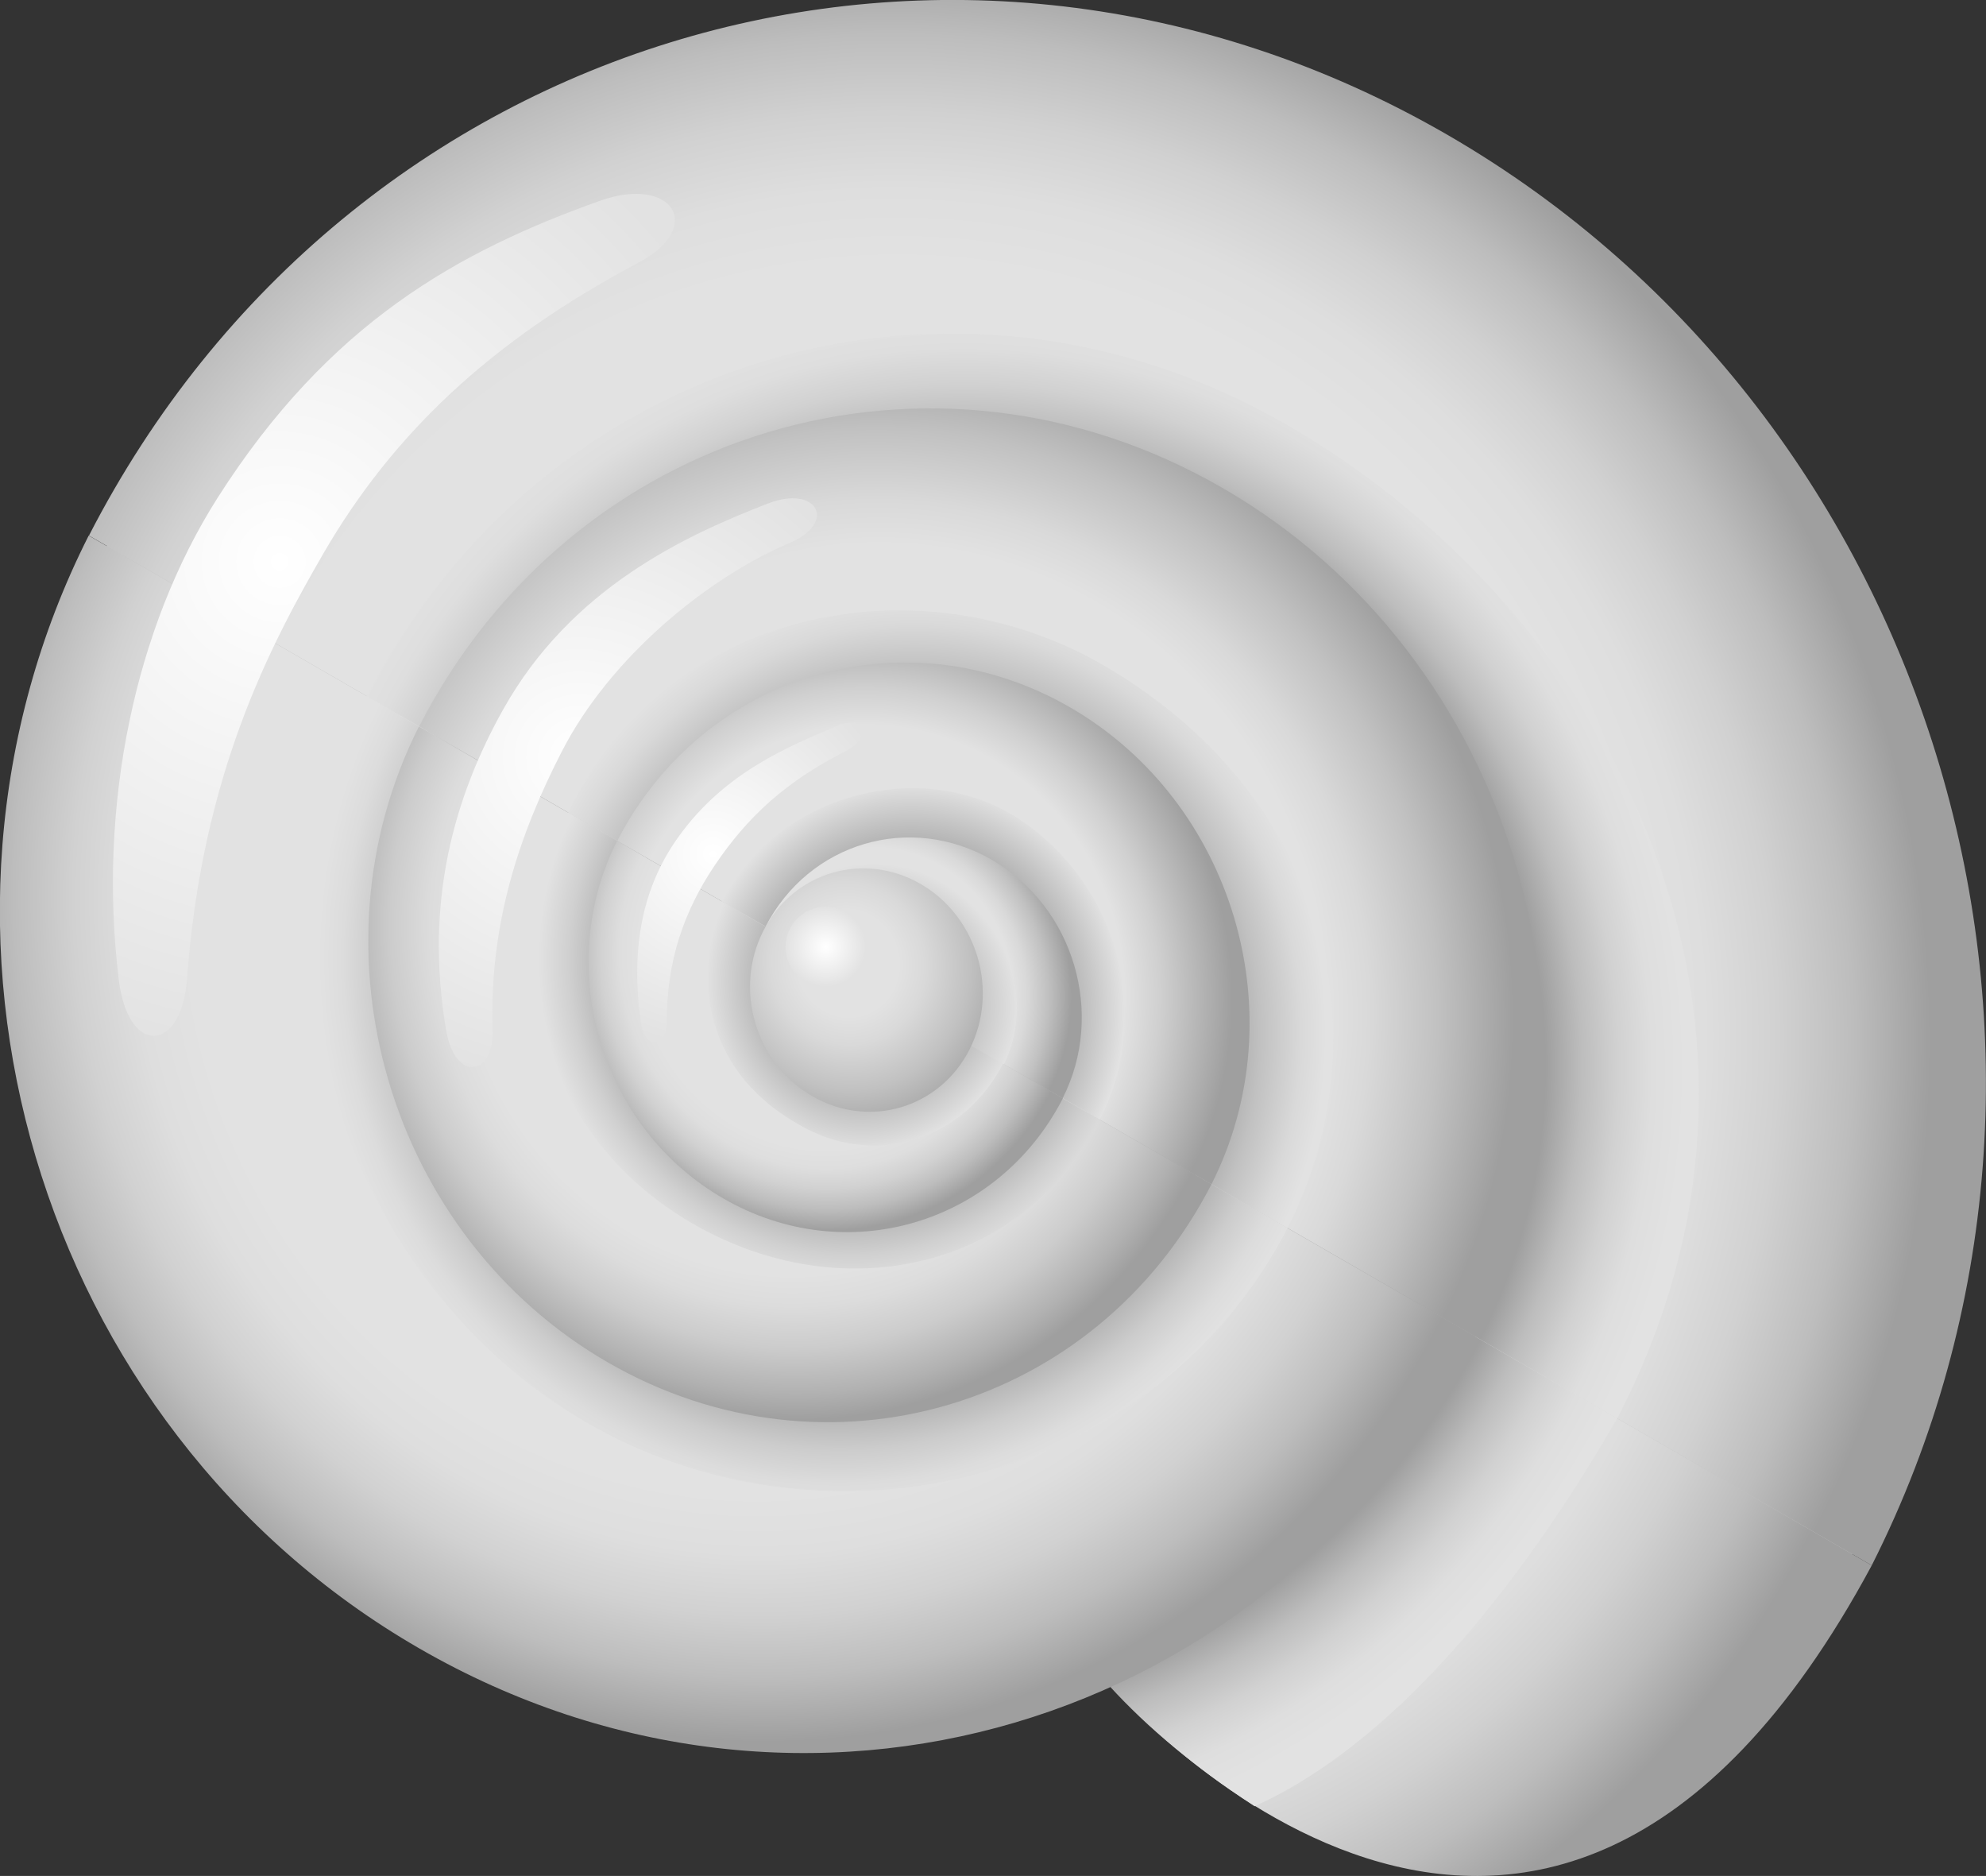
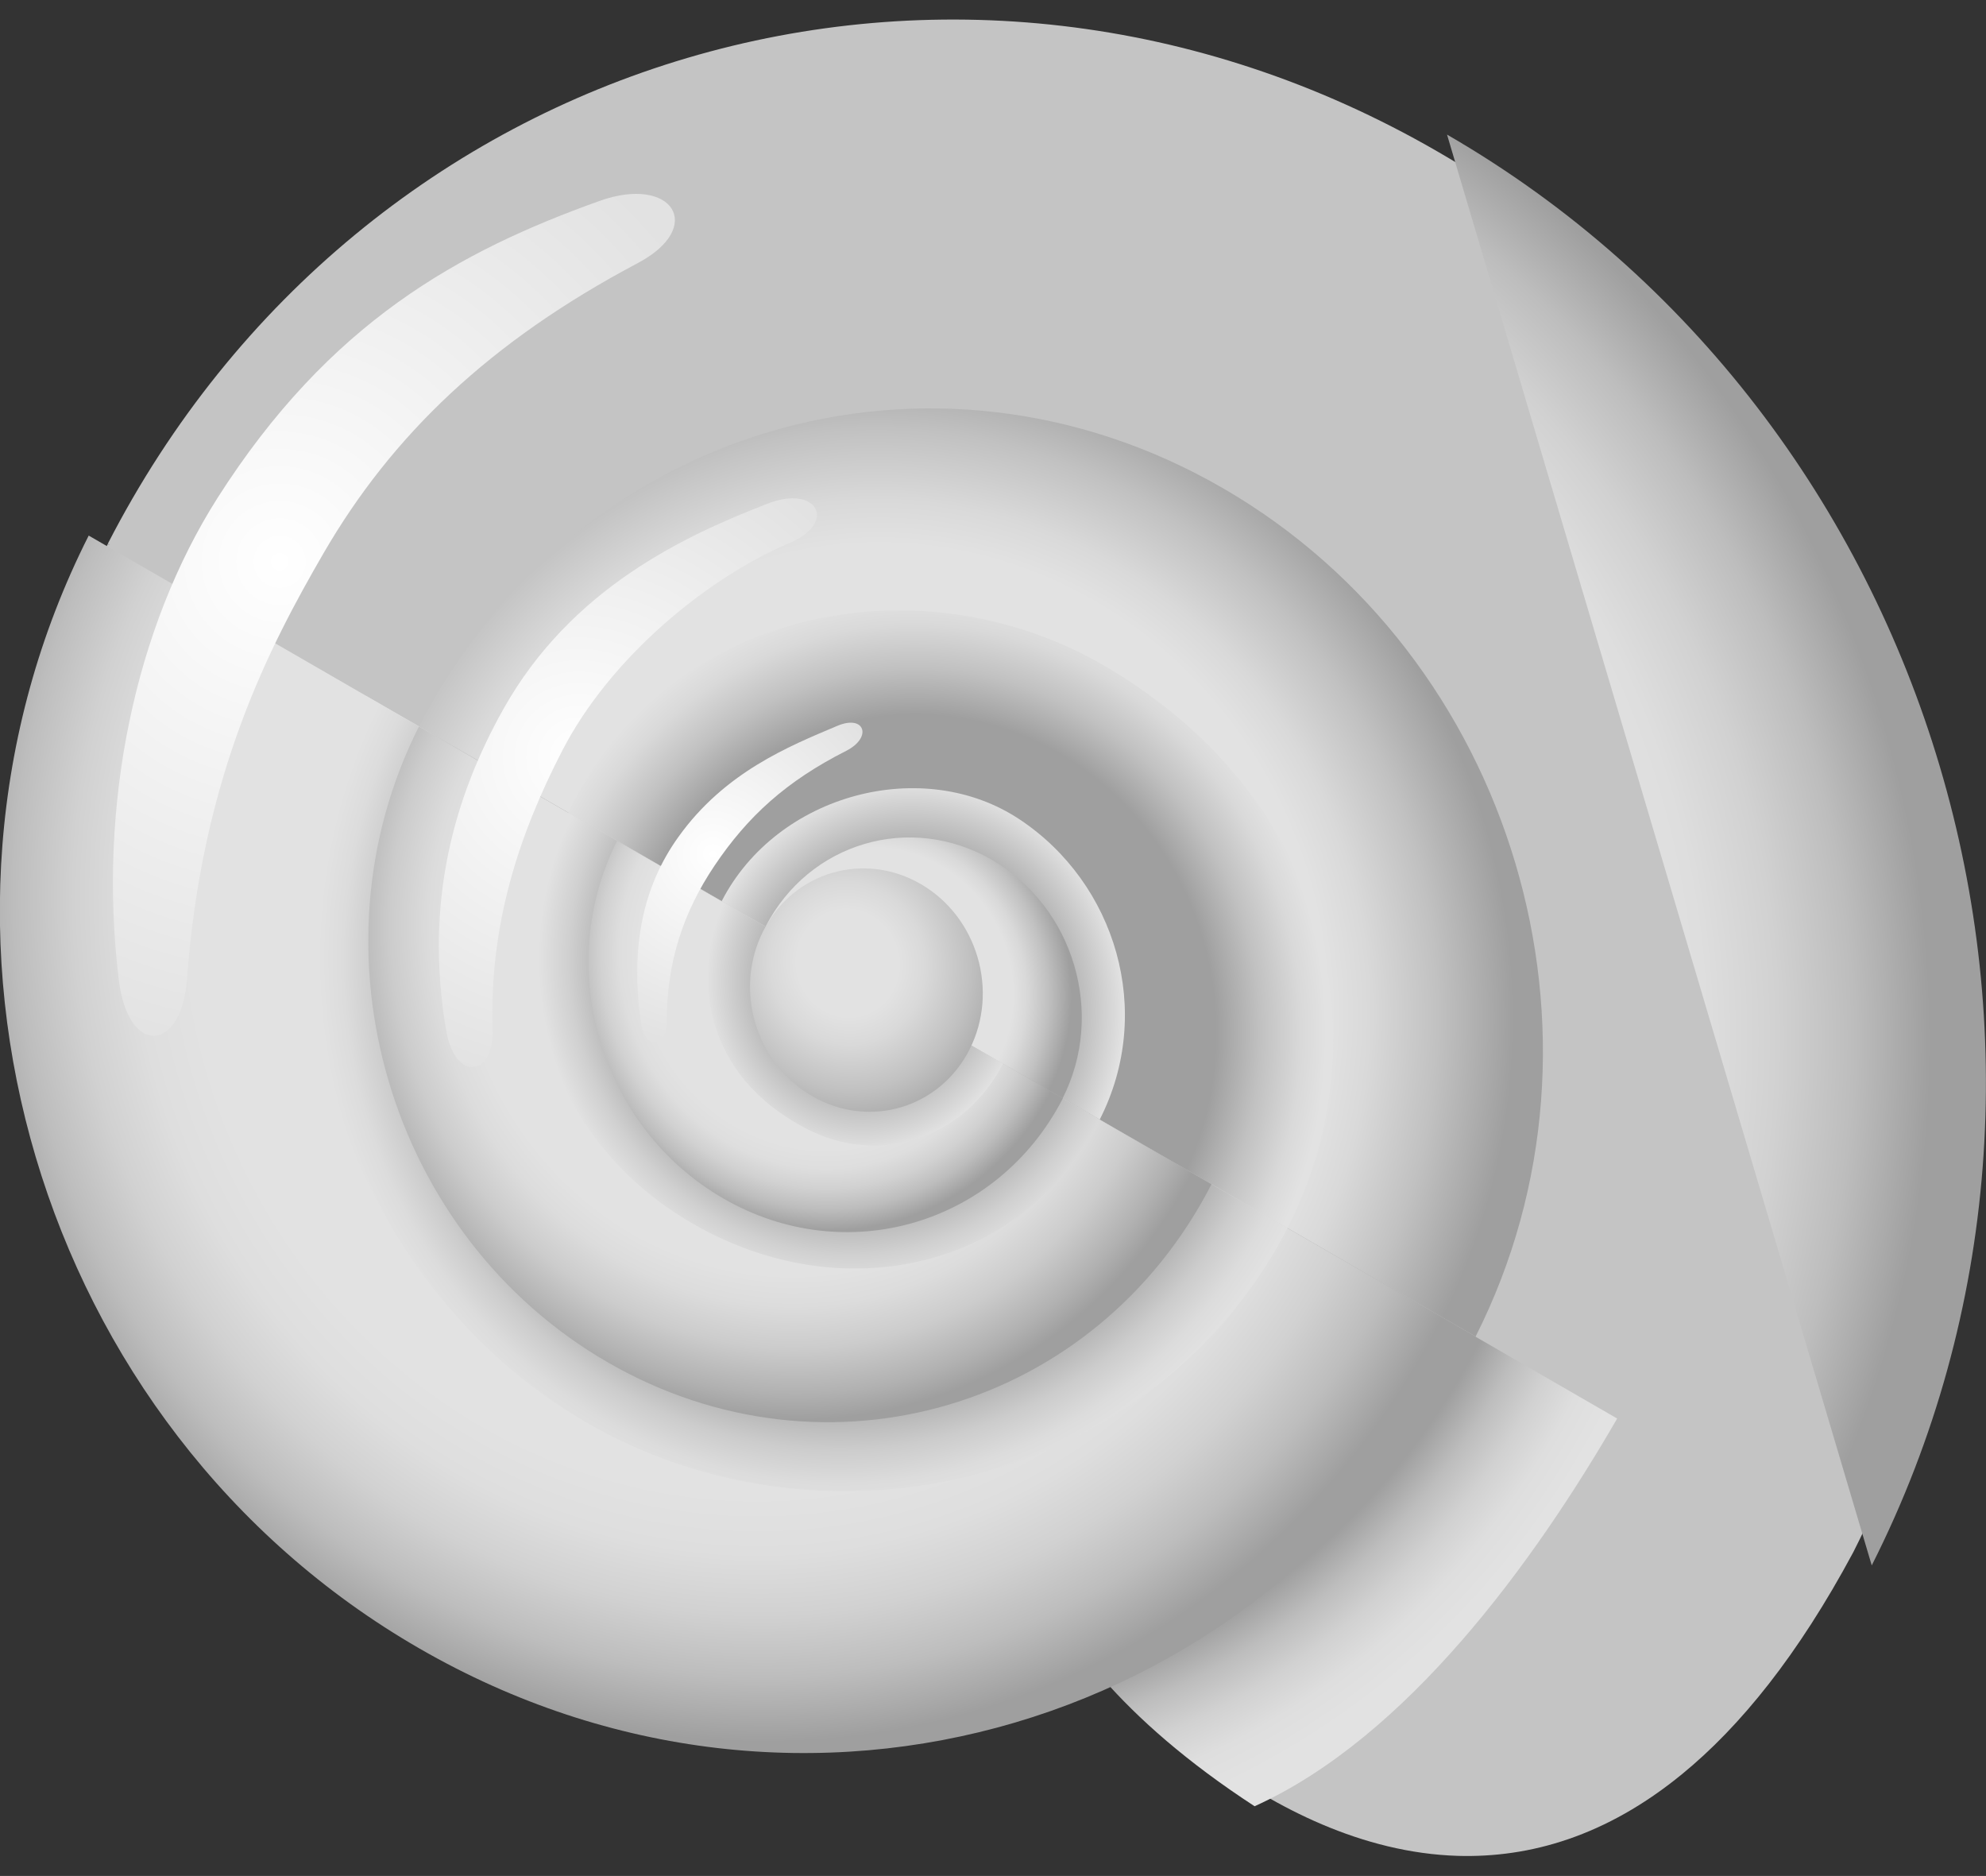
<svg xmlns="http://www.w3.org/2000/svg" version="1.1" id="Lager_1" x="0px" y="0px" viewBox="0 0 792.6 748.5" style="enable-background:new 0 0 792.6 748.5;" xml:space="preserve">
  <rect x="0" y="0" width="792.6" height="748.5" fill="#333333" stroke="none" />
  <style type="text/css">
	.st0{fill:#C4C4C4;}
	.st1{fill:url(#SVGID_1_);}
	.st2{fill:url(#SVGID_2_);}
	.st3{fill:url(#SVGID_3_);}
	.st4{fill:url(#SVGID_4_);}
	.st5{fill:url(#SVGID_5_);}
	.st6{fill:url(#SVGID_6_);}
	.st7{fill:url(#SVGID_7_);}
	.st8{fill:url(#SVGID_8_);}
	.st9{fill:url(#SVGID_9_);}
	.st10{fill:url(#SVGID_10_);}
	.st11{fill:url(#SVGID_11_);}
	.st12{fill:url(#SVGID_12_);}
	.st13{fill:url(#SVGID_13_);}
	.st14{fill:url(#SVGID_14_);}
	.st15{fill:url(#SVGID_15_);}
	.st16{fill:url(#SVGID_16_);}
	.st17{fill:url(#SVGID_17_);}
	.st18{fill:url(#SVGID_18_);}
	.st19{fill:url(#SVGID_19_);}
	.st20{fill:url(#SVGID_20_);}
	.st21{fill:url(#SVGID_21_);}
</style>
  <g>
    <g>
      <path class="st0" d="M671.4,707.8c-30.5,25-61,33.5-89.5,32.7c-77.3-2.3-138.7-74.2-138.7-74.2c-83.5,38.2-183.4,36.4-271.2-14.3    C22.7,565.7-35,371.2,43,217.1c0.1,0.1,0.9,0.4,0.9,0.4c-0.3-0.2-0.6-0.3-0.9-0.5C144.3,19.7,381.6-50.5,573.6,60.4    c192.1,110.9,266.2,360.9,166,559C717.6,660.4,694.6,688.8,671.4,707.8z" />
    </g>
    <g>
      <radialGradient id="SVGID_1_" cx="626.4" cy="269.844" r="241.283" gradientTransform="matrix(1.419 0.82 -0.745 1.462 -305.102 -490.2)" gradientUnits="userSpaceOnUse">
        <stop offset="0.7" style="stop-color:#E2E2E2" />
        <stop offset="0.769" style="stop-color:#DEDEDE" />
        <stop offset="0.841" style="stop-color:#D1D1D1" />
        <stop offset="0.914" style="stop-color:#BDBDBD" />
        <stop offset="0.987" style="stop-color:#A0A0A0" />
        <stop offset="0.99" style="stop-color:#9F9F9F" />
      </radialGradient>
-       <path class="st1" d="M747,624.6l-158.1-91.3c-40.9,80.7-112,126.2-145.2,139.7C443.6,673.1,614.2,871.6,747,624.6z" />
      <radialGradient id="SVGID_2_" cx="613.577" cy="267.668" r="254.885" gradientTransform="matrix(1.419 0.82 -0.745 1.462 -305.102 -490.2)" gradientUnits="userSpaceOnUse">
        <stop offset="0.7" style="stop-color:#E2E2E2" />
        <stop offset="0.769" style="stop-color:#DEDEDE" />
        <stop offset="0.841" style="stop-color:#D1D1D1" />
        <stop offset="0.914" style="stop-color:#BDBDBD" />
        <stop offset="0.987" style="stop-color:#A0A0A0" />
        <stop offset="0.99" style="stop-color:#9F9F9F" />
        <stop offset="1" style="stop-color:#9F9F9F" />
      </radialGradient>
-       <path class="st2" d="M747,624.6C849.3,422.3,773.6,167,577.5,53.7c-196.2-113.3-438.5-41.5-542,160L747,624.6z" />
+       <path class="st2" d="M747,624.6C849.3,422.3,773.6,167,577.5,53.7L747,624.6z" />
      <radialGradient id="SVGID_3_" cx="597.902" cy="267.885" r="209.697" gradientTransform="matrix(1.419 0.82 -0.745 1.462 -305.102 -490.2)" gradientUnits="userSpaceOnUse">
        <stop offset="0.83" style="stop-color:#9F9F9F" />
        <stop offset="0.832" style="stop-color:#A0A0A0" />
        <stop offset="0.875" style="stop-color:#BDBDBD" />
        <stop offset="0.917" style="stop-color:#D1D1D1" />
        <stop offset="0.959" style="stop-color:#DEDEDE" />
        <stop offset="1" style="stop-color:#E2E2E2" />
      </radialGradient>
      <path class="st3" d="M500.7,720.7c60.8-27.5,111.5-97.3,144.7-154.7L513.8,490c-33.7,63.9-84.2,83.5-109.5,93.8    C404.2,583.9,392.5,650.2,500.7,720.7z" />
      <radialGradient id="SVGID_4_" cx="631.496" cy="267.476" r="175.432" gradientTransform="matrix(1.419 0.82 -0.745 1.462 -305.102 -490.2)" gradientUnits="userSpaceOnUse">
        <stop offset="0.8" style="stop-color:#9F9F9F" />
        <stop offset="0.802" style="stop-color:#A0A0A0" />
        <stop offset="0.852" style="stop-color:#BDBDBD" />
        <stop offset="0.903" style="stop-color:#D1D1D1" />
        <stop offset="0.952" style="stop-color:#DEDEDE" />
        <stop offset="1" style="stop-color:#E2E2E2" />
      </radialGradient>
-       <path class="st4" d="M645.4,566c81.4-156.2,0.2-320.4-132-396.6c-132.9-76.7-297-28-367.1,108.5L645.4,566z" />
      <radialGradient id="SVGID_5_" cx="332.71" cy="232.344" r="112.41" gradientTransform="matrix(-2.484 -1.434 1.304 -2.559 819.574 1437.014)" gradientUnits="userSpaceOnUse">
        <stop offset="0.7" style="stop-color:#E2E2E2" />
        <stop offset="0.772" style="stop-color:#DEDEDE" />
        <stop offset="0.846" style="stop-color:#D1D1D1" />
        <stop offset="0.921" style="stop-color:#BDBDBD" />
        <stop offset="0.997" style="stop-color:#A0A0A0" />
        <stop offset="1" style="stop-color:#9F9F9F" />
      </radialGradient>
      <path class="st5" d="M35.4,213.7c-79.6,157.4-20.7,356,131.9,444c152.6,88.1,341.1,32.3,421.5-124.4    C588.4,533.1,588.4,533.1,35.4,213.7z" />
      <radialGradient id="SVGID_6_" cx="606.455" cy="268.174" r="154.999" gradientTransform="matrix(1.419 0.82 -0.745 1.462 -305.102 -490.2)" gradientUnits="userSpaceOnUse">
        <stop offset="0.7" style="stop-color:#E2E2E2" />
        <stop offset="0.768" style="stop-color:#D9D9D9" />
        <stop offset="0.878" style="stop-color:#C1C1C1" />
        <stop offset="1" style="stop-color:#9F9F9F" />
      </radialGradient>
      <path class="st6" d="M588.9,533.3c60.6-119.9,15.2-271.5-101-338.6c-116.2-67.1-259.3-24.3-320.6,95.1    C167.2,289.9,588.6,533.1,588.9,533.3z" />
      <radialGradient id="SVGID_7_" cx="313.394" cy="233.361" r="74.702" gradientTransform="matrix(-2.432 -1.404 1.307 -2.558 790.376 1421.309)" gradientUnits="userSpaceOnUse">
        <stop offset="0.78" style="stop-color:#9F9F9F" />
        <stop offset="0.819" style="stop-color:#B1B1B1" />
        <stop offset="0.89" style="stop-color:#CCCCCC" />
        <stop offset="0.952" style="stop-color:#DCDCDC" />
        <stop offset="1" style="stop-color:#E2E2E2" />
      </radialGradient>
      <path class="st7" d="M146.3,277.8C94.5,380,137,511.6,234.1,567.6c97,56,227.3,24.2,279.7-77.6    C513.6,489.9,146.3,277.8,146.3,277.8z" />
      <radialGradient id="SVGID_8_" cx="624.304" cy="271.084" r="103.37" gradientTransform="matrix(1.39 0.802 -0.747 1.462 -299.093 -486.067)" gradientUnits="userSpaceOnUse">
        <stop offset="0.73" style="stop-color:#9F9F9F" />
        <stop offset="0.839" style="stop-color:#C1C1C1" />
        <stop offset="0.939" style="stop-color:#D9D9D9" />
        <stop offset="1" style="stop-color:#E2E2E2" />
      </radialGradient>
      <path class="st8" d="M513.8,490c39.5-77.9,15.2-173.7-74.2-225c-74.1-42.5-174.8-21.4-212.8,59.2L513.8,490z" />
      <radialGradient id="SVGID_9_" cx="255.065" cy="229.764" r="114.965" gradientTransform="matrix(-1.419 -0.82 0.745 -1.462 503.329 918.861)" gradientUnits="userSpaceOnUse">
        <stop offset="0.7" style="stop-color:#E2E2E2" />
        <stop offset="0.765" style="stop-color:#DCDCDC" />
        <stop offset="0.851" style="stop-color:#CCCCCC" />
        <stop offset="0.947" style="stop-color:#B1B1B1" />
        <stop offset="1" style="stop-color:#9F9F9F" />
      </radialGradient>
      <path class="st9" d="M167.2,289.9c-45.4,89.9-11.8,203.4,75.4,253.7c87.2,50.3,194.9,18.5,240.9-71.1    C483.3,472.4,167.5,290,167.2,289.9z" />
      <radialGradient id="SVGID_10_" cx="601.171" cy="267.753" r="89.398" gradientTransform="matrix(1.419 0.82 -0.745 1.462 -305.102 -490.2)" gradientUnits="userSpaceOnUse">
        <stop offset="0.7" style="stop-color:#E2E2E2" />
        <stop offset="0.798" style="stop-color:#D0D0D0" />
        <stop offset="0.995" style="stop-color:#A0A0A0" />
        <stop offset="1" style="stop-color:#9F9F9F" />
      </radialGradient>
-       <path class="st10" d="M483.5,472.5c34.1-67.4,8.9-152.5-56.5-190.3c-65.4-37.7-146.2-13.8-180.7,53.4    C246.4,335.6,483.3,472.4,483.5,472.5z" />
      <radialGradient id="SVGID_11_" cx="240.755" cy="229.904" r="74.989" gradientTransform="matrix(-1.432 -0.827 0.745 -1.463 509.44 922.421)" gradientUnits="userSpaceOnUse">
        <stop offset="0.7" style="stop-color:#9F9F9F" />
        <stop offset="0.705" style="stop-color:#A0A0A0" />
        <stop offset="0.902" style="stop-color:#D0D0D0" />
        <stop offset="1" style="stop-color:#E2E2E2" />
      </radialGradient>
      <path class="st11" d="M226.8,324.2C197.6,382,215.4,457.6,283.4,492c58.2,29.4,125.9,12.4,155.5-45.2    C438.8,446.7,227,324.3,226.8,324.2z" />
      <radialGradient id="SVGID_12_" cx="624.065" cy="269.642" r="56.284" gradientTransform="matrix(1.342 0.775 -0.749 1.46 -273.331 -471.869)" gradientUnits="userSpaceOnUse">
        <stop offset="0.65" style="stop-color:#9F9F9F" />
        <stop offset="1" style="stop-color:#E2E2E2" />
      </radialGradient>
      <path class="st12" d="M438.9,446.7c22-43.2,6.3-94.3-31.9-119.7c-38.4-25.6-96.8-10.5-119,32.6    C288.2,359.7,438.8,446.7,438.9,446.7z" />
      <radialGradient id="SVGID_13_" cx="244.576" cy="229.8" r="64.856" gradientTransform="matrix(-1.419 -0.82 0.745 -1.462 503.329 918.861)" gradientUnits="userSpaceOnUse">
        <stop offset="0.7" style="stop-color:#E2E2E2" />
        <stop offset="0.772" style="stop-color:#DEDEDE" />
        <stop offset="0.846" style="stop-color:#D1D1D1" />
        <stop offset="0.921" style="stop-color:#BDBDBD" />
        <stop offset="0.997" style="stop-color:#A0A0A0" />
        <stop offset="1" style="stop-color:#9F9F9F" />
      </radialGradient>
      <path class="st13" d="M246.3,335.5c-25.6,50.6-6.7,114.4,42.4,142.7c49,28.3,109.6,10.4,135.5-40    C424.1,438.2,246.4,335.6,246.3,335.5z" />
      <radialGradient id="SVGID_14_" cx="607.137" cy="269.054" r="49.676" gradientTransform="matrix(1.39 0.802 -0.73 1.432 -297.823 -476.967)" gradientUnits="userSpaceOnUse">
        <stop offset="0.7" style="stop-color:#E2E2E2" />
        <stop offset="0.768" style="stop-color:#D9D9D9" />
        <stop offset="0.878" style="stop-color:#C1C1C1" />
        <stop offset="1" style="stop-color:#9F9F9F" />
      </radialGradient>
      <path class="st14" d="M363.9,355.6c17.3,10,32.5,29.5,20.7,59.8c21.8,12.6,39.5,22.8,39.5,22.8c17.1-33.7,4.5-76.3-28.2-95.1    c-32.7-18.9-73.1-6.9-90.4,26.7C305.7,369.8,326.7,336.8,363.9,355.6z" />
      <radialGradient id="SVGID_15_" cx="214.44" cy="232.085" r="42.719" gradientTransform="matrix(-1.313 -0.758 0.751 -1.459 453.85 890.329)" gradientUnits="userSpaceOnUse">
        <stop offset="0.5" style="stop-color:#9F9F9F" />
        <stop offset="1" style="stop-color:#E2E2E2" />
      </radialGradient>
      <path class="st15" d="M288,359.6c-11.2,30.4-7.9,69,33.9,90.8c28.3,14.7,62.5,4.7,78.4-26C400.3,424.4,288,359.6,288,359.6z" />
      <radialGradient id="SVGID_16_" cx="556.255" cy="276.459" r="26.19" gradientTransform="matrix(1.806 1.043 -0.87 1.725 -410.654 -659.824)" gradientUnits="userSpaceOnUse">
        <stop offset="0.3" style="stop-color:#9F9F9F" />
        <stop offset="1" style="stop-color:#E2E2E2" />
      </radialGradient>
-       <path class="st16" d="M352,360.6c13.7,7.9,25.8,23.6,17.3,46c0,0,31.2,18.1,31.3,18.1c12.4-24.7,1.8-57.7-24.1-72.6    c-25.9-15-57-7.1-69.5,17.6C307.2,369.7,322.7,345.6,352,360.6z" />
      <g>
        <radialGradient id="SVGID_17_" cx="408.003" cy="249.341" r="122.509" gradientTransform="matrix(-1.639 0 0 1.639 780.338 -184.556)" gradientUnits="userSpaceOnUse">
          <stop offset="0" style="stop-color:#FFFFFF" />
          <stop offset="1" style="stop-color:#E2E2E2" />
        </radialGradient>
        <path class="st17" d="M86.8,198.7c44.7-70.2,96.5-98.5,152.4-118.5c29.2-10.5,42.7,10.4,15.1,24.9     c-58.9,31.2-97.8,68.5-125.1,115.5c-21.4,37-48.6,88.3-54.6,170.3c-2.1,28.8-23.4,30.9-27.2,0C38.9,321.1,54,250.3,86.8,198.7z" />
        <radialGradient id="SVGID_18_" cx="336.858" cy="302.758" r="82.733" gradientTransform="matrix(-1.638 5.230000e-02 5.080000e-02 1.592 767.46 -197.559)" gradientUnits="userSpaceOnUse">
          <stop offset="0" style="stop-color:#FFFFFF" />
          <stop offset="1" style="stop-color:#E2E2E2" />
        </radialGradient>
        <path class="st18" d="M200.8,283.1c27.2-48.6,72.9-69.5,105.7-82.2c19.6-7.6,27.9,7.6,8.5,15.8c-32.9,14-71.4,45.6-90.6,82.8     c-17.5,33.9-29.1,69.6-27.8,111.2c0.6,19.1-15,20.9-18.5,0.6C169.2,359.7,181.4,317.8,200.8,283.1z" />
        <radialGradient id="SVGID_19_" cx="302.512" cy="320.534" r="46.856" gradientTransform="matrix(-1.639 0 0 1.639 780.338 -184.556)" gradientUnits="userSpaceOnUse">
          <stop offset="0" style="stop-color:#FFFFFF" />
          <stop offset="1" style="stop-color:#E2E2E2" />
        </radialGradient>
        <path class="st19" d="M270.7,334c18.5-25.9,44.1-36.2,63.5-44.4c10.9-4.6,14.1,4.6,3.5,10c-23.9,12.1-39.3,26.1-52.6,45.9     c-12.2,18.2-19,38-19,62c0,11-8.8,11.8-10.4,0C251.6,377.6,256.6,353.7,270.7,334z" />
      </g>
    </g>
    <g>
      <radialGradient id="SVGID_20_" cx="592.895" cy="265.637" r="42.236" gradientTransform="matrix(1.419 0.82 -0.745 1.462 -305.102 -490.2)" gradientUnits="userSpaceOnUse">
        <stop offset="0.3" style="stop-color:#E2E2E2" />
        <stop offset="0.458" style="stop-color:#D9D9D9" />
        <stop offset="0.716" style="stop-color:#C1C1C1" />
        <stop offset="1" style="stop-color:#9F9F9F" />
      </radialGradient>
      <path class="st20" d="M386.9,418.8c-11.9,23.4-40,31.7-62.7,18.6c-22.7-13.1-31.5-42.7-19.5-66.1c11.9-23.4,40-31.7,62.7-18.6    C390.1,365.8,398.8,395.4,386.9,418.8z" />
      <radialGradient id="SVGID_21_" cx="275.266" cy="348.882" r="9.751" gradientTransform="matrix(-1.639 0 0 1.639 780.7 -194.056)" gradientUnits="userSpaceOnUse">
        <stop offset="0" style="stop-color:#FFFFFF" />
        <stop offset="1" style="stop-color:#E2E2E2" />
      </radialGradient>
-       <path class="st21" d="M313.5,377.8c0,8.8,7.2,16,16,16c8.8,0,16-7.2,16-16c0-8.8-7.2-16-16-16C320.7,361.8,313.5,369,313.5,377.8z    " />
    </g>
  </g>
</svg>